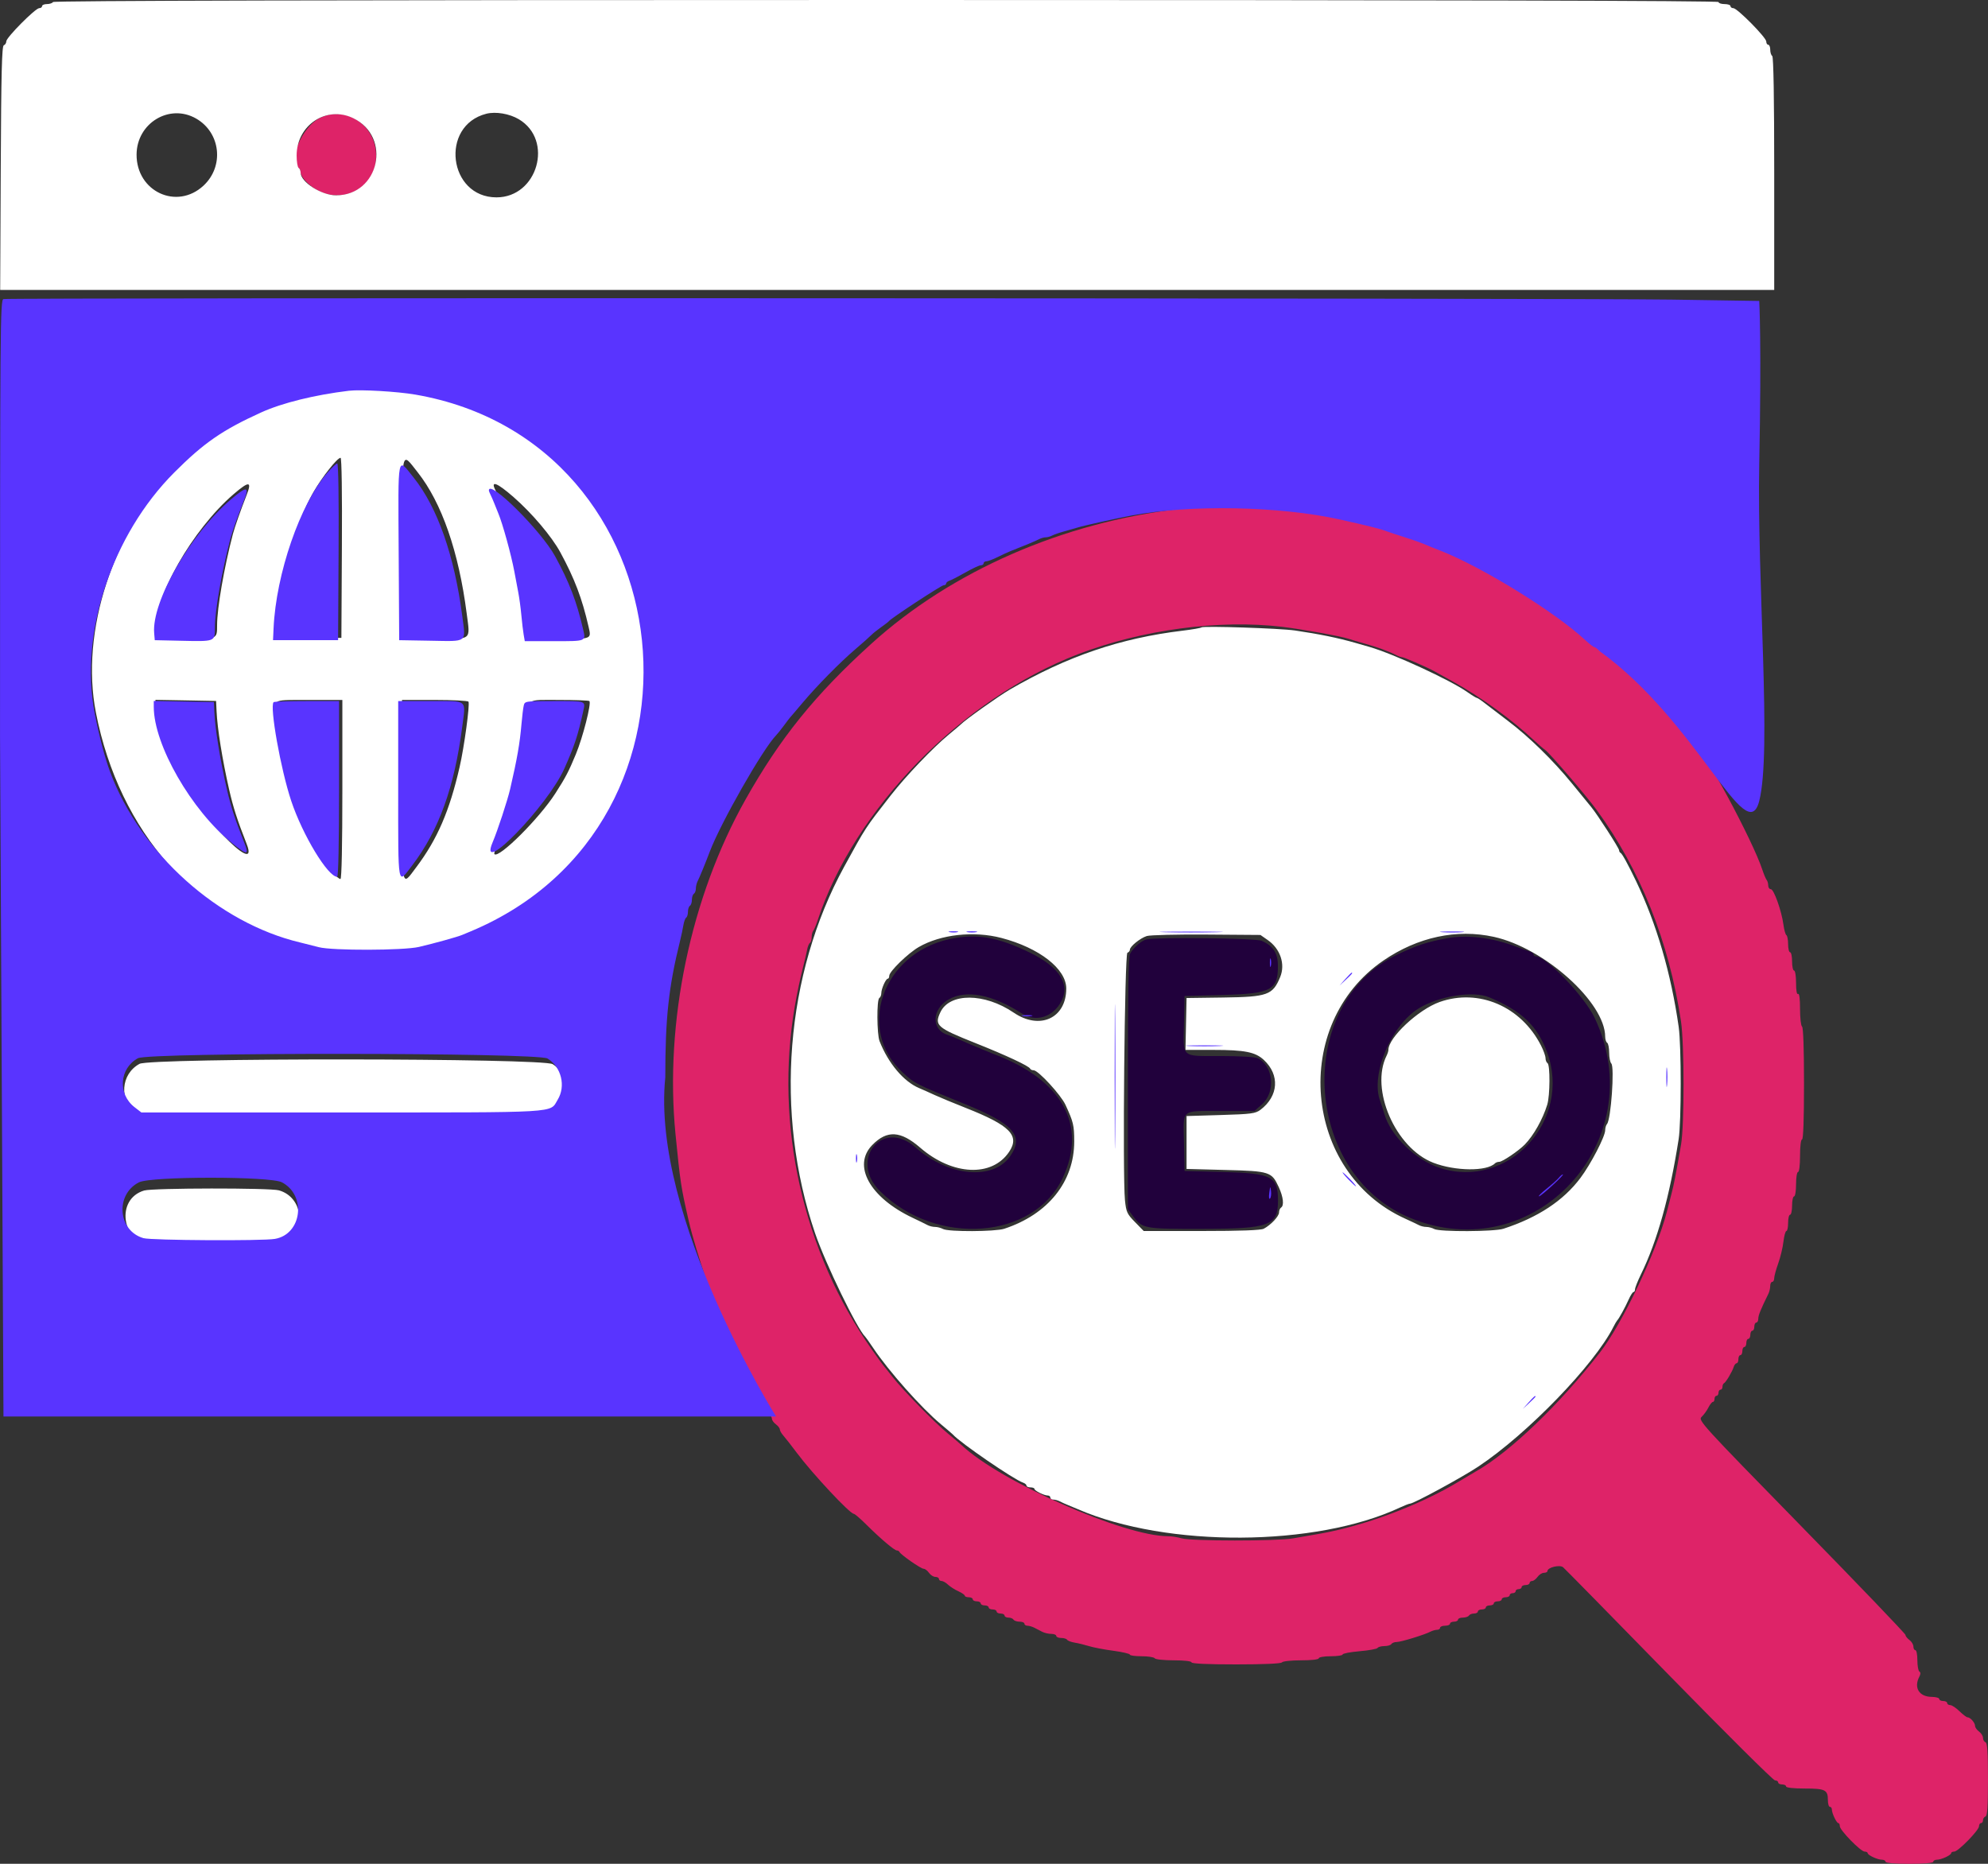
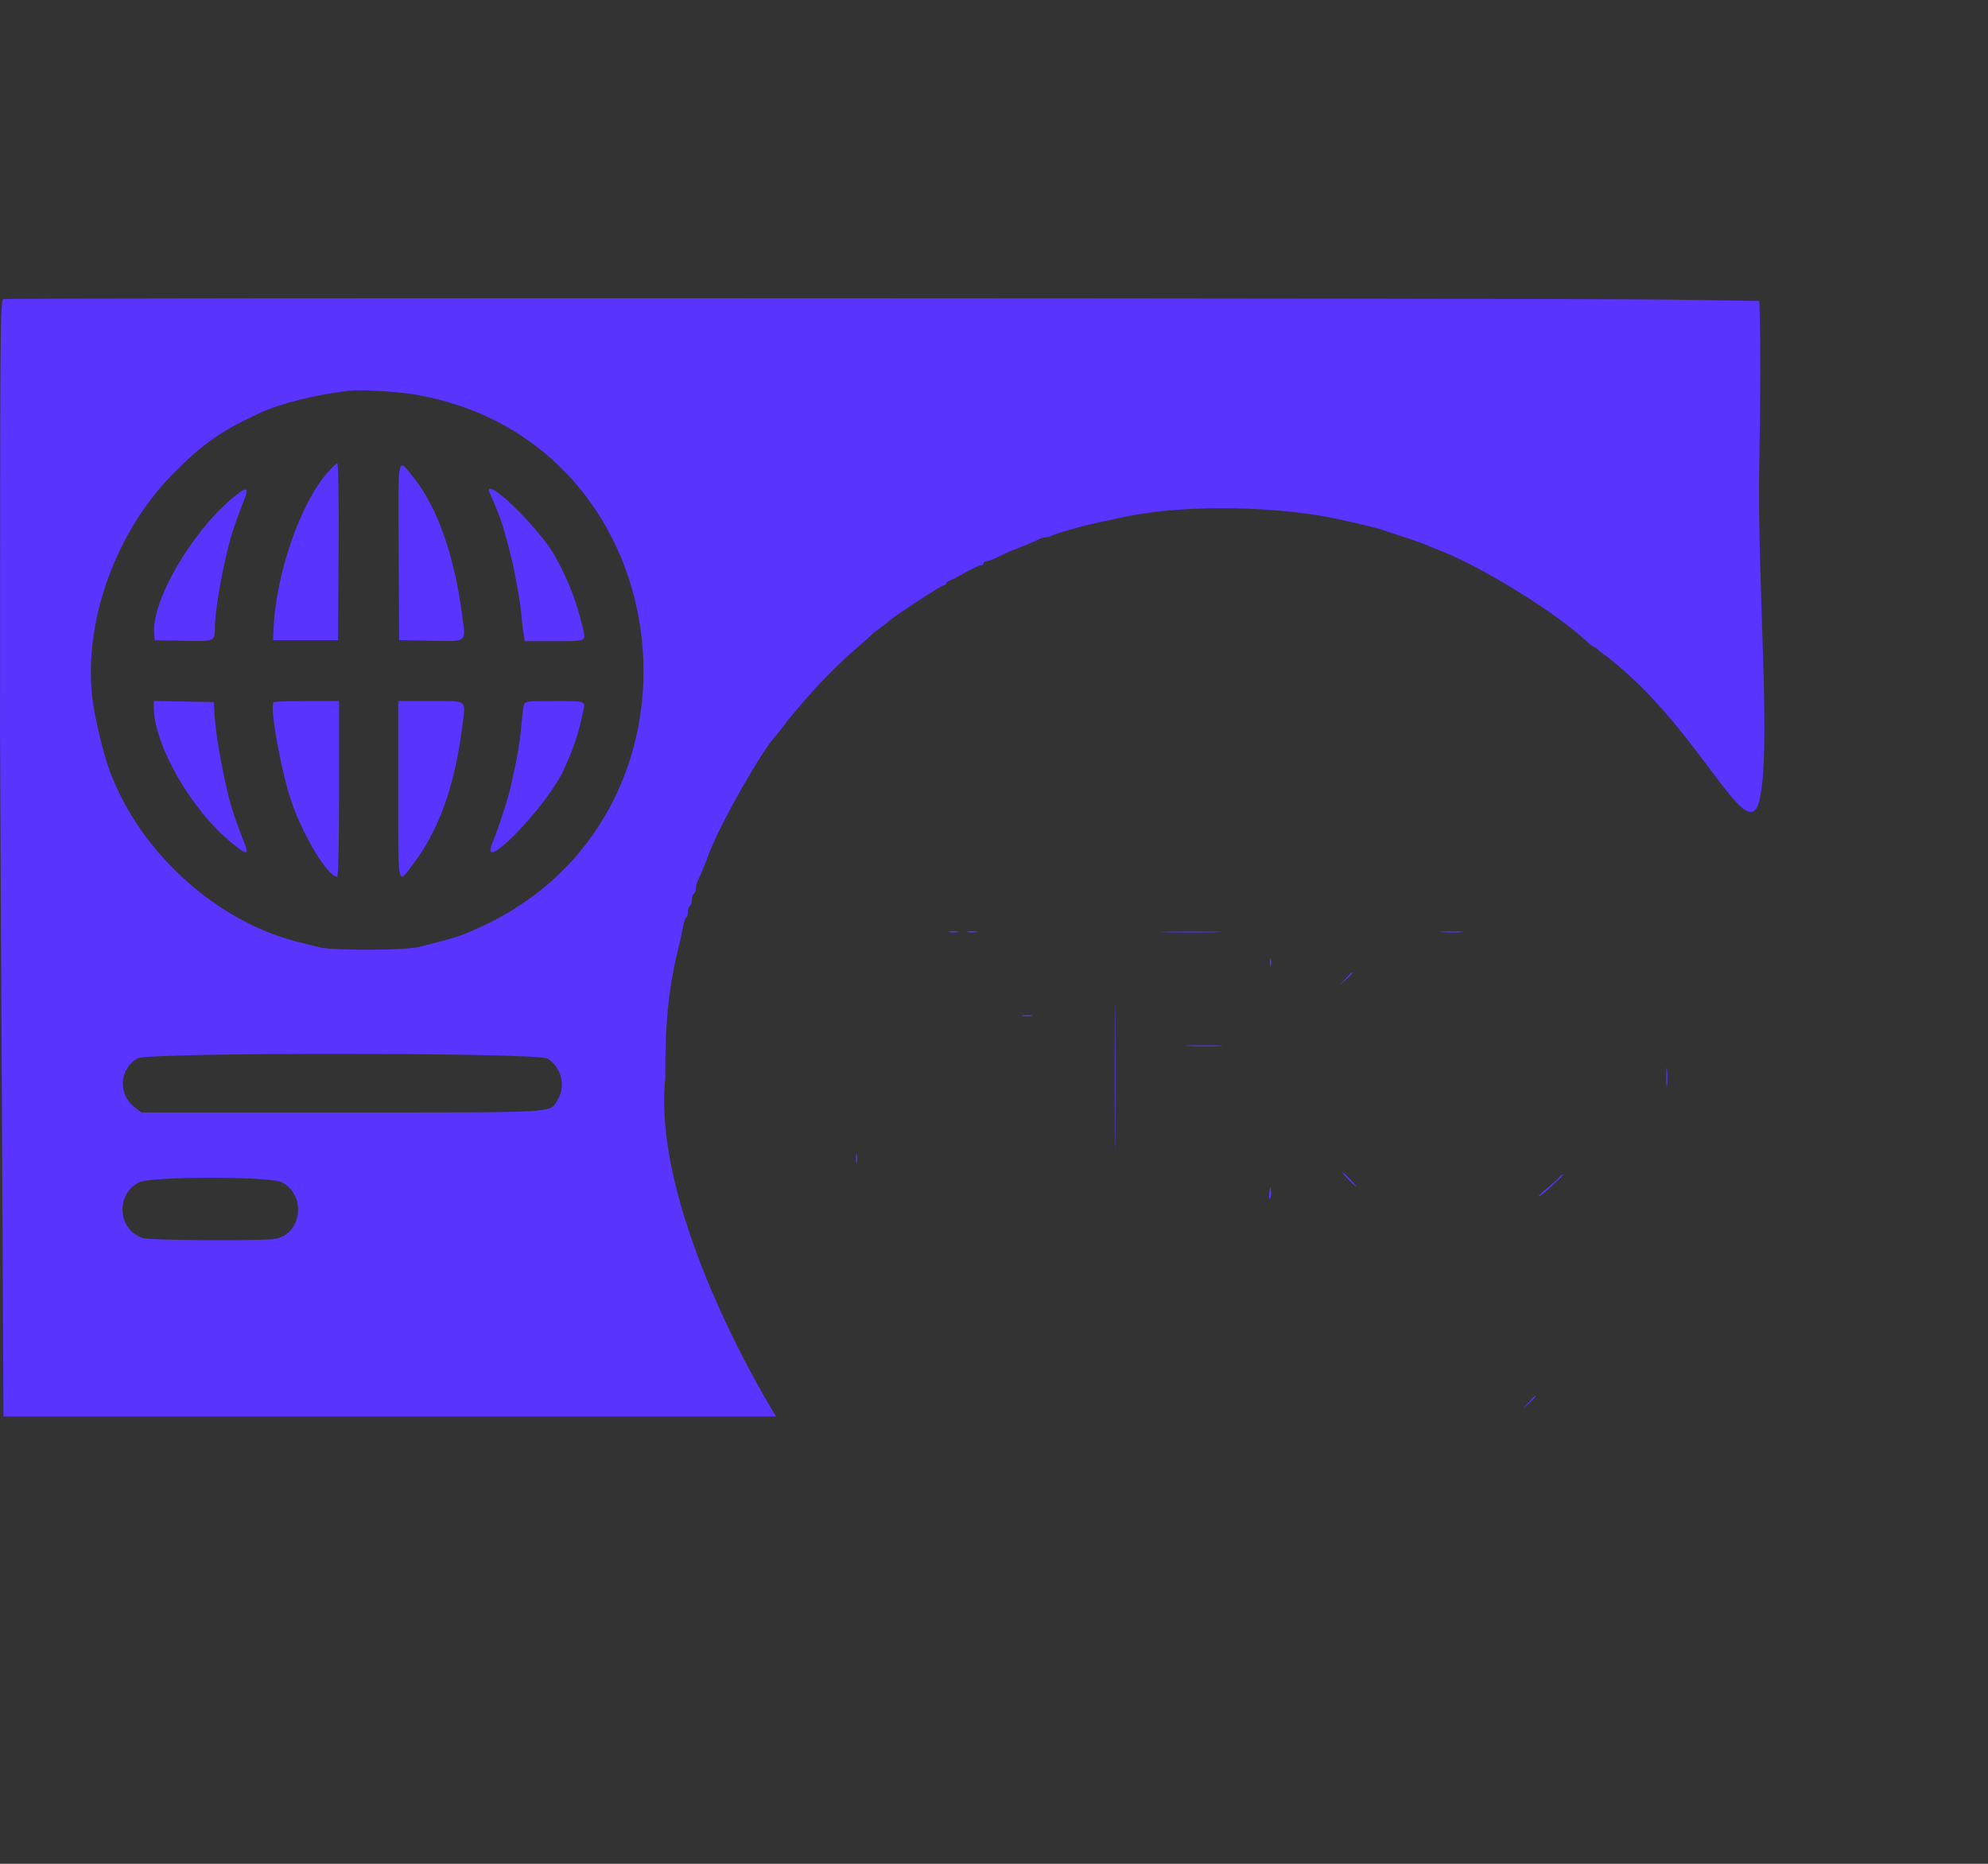
<svg xmlns="http://www.w3.org/2000/svg" width="80" height="75" viewBox="0 0 80 75" fill="none">
  <rect x="0" y="0" width="80" height="75" fill="#333333" stroke="none" />
-   <path fill-rule="evenodd" clip-rule="evenodd" d="M12.856 4.755C12.152 5.113 11.578 6.479 12.015 6.755C12.059 6.783 12.095 6.87 12.095 6.948C12.095 7.027 12.212 7.205 12.355 7.344C13.439 8.396 15.136 7.738 15.136 6.267C15.136 5.035 13.906 4.219 12.856 4.755ZM47.468 20.478C42.769 21.021 38.291 22.98 35.063 25.905C32.797 27.959 31.396 29.694 29.998 32.178C27.79 36.102 26.738 41.139 27.184 45.647C27.377 47.596 27.404 47.771 27.715 49.127C27.992 50.336 28.888 52.985 29.141 53.343C29.246 53.491 29.307 53.876 29.226 53.876C29.183 53.876 29.275 54.106 29.43 54.387C29.584 54.669 29.731 54.964 29.755 55.042C29.78 55.121 29.825 55.186 29.856 55.186C29.887 55.186 29.961 55.315 30.021 55.472C30.082 55.63 30.161 55.759 30.197 55.759C30.232 55.759 30.262 55.814 30.262 55.882C30.262 55.949 30.298 56.004 30.342 56.004C30.386 56.004 30.422 56.06 30.422 56.127C30.422 56.195 30.455 56.25 30.496 56.25C30.537 56.25 30.594 56.325 30.622 56.416C30.651 56.508 30.761 56.672 30.868 56.781C30.975 56.89 31.062 57.028 31.062 57.088C31.062 57.148 31.134 57.249 31.222 57.314C31.31 57.379 31.382 57.473 31.382 57.522C31.382 57.571 31.446 57.682 31.524 57.77C31.602 57.857 31.845 58.168 32.064 58.461C32.699 59.309 34.201 60.917 34.359 60.917C34.396 60.917 34.621 61.11 34.859 61.347C35.433 61.917 35.992 62.391 36.091 62.391C36.135 62.391 36.182 62.419 36.197 62.453C36.243 62.56 37.059 63.128 37.167 63.128C37.223 63.128 37.321 63.201 37.384 63.291C37.447 63.382 37.563 63.455 37.642 63.455C37.72 63.455 37.784 63.492 37.784 63.537C37.784 63.582 37.831 63.619 37.889 63.619C37.947 63.619 38.064 63.685 38.149 63.767C38.235 63.848 38.421 63.968 38.565 64.032C38.708 64.097 38.825 64.178 38.825 64.212C38.825 64.246 38.897 64.274 38.985 64.274C39.073 64.274 39.145 64.311 39.145 64.356C39.145 64.401 39.217 64.438 39.305 64.438C39.393 64.438 39.465 64.475 39.465 64.52C39.465 64.565 39.537 64.602 39.625 64.602C39.713 64.602 39.785 64.638 39.785 64.683C39.785 64.728 39.857 64.765 39.945 64.765C40.033 64.765 40.105 64.802 40.105 64.847C40.105 64.892 40.177 64.929 40.265 64.929C40.353 64.929 40.425 64.966 40.425 65.011C40.425 65.056 40.495 65.093 40.58 65.093C40.666 65.093 40.758 65.13 40.785 65.175C40.812 65.22 40.923 65.257 41.03 65.257C41.138 65.257 41.225 65.293 41.225 65.338C41.225 65.383 41.28 65.42 41.346 65.42C41.413 65.42 41.539 65.457 41.627 65.502C41.714 65.547 41.857 65.621 41.945 65.666C42.032 65.711 42.194 65.748 42.305 65.748C42.415 65.748 42.506 65.785 42.506 65.83C42.506 65.875 42.594 65.912 42.701 65.912C42.809 65.912 42.916 65.944 42.941 65.984C42.965 66.024 43.102 66.076 43.245 66.1C43.389 66.123 43.65 66.187 43.826 66.241C44.002 66.296 44.444 66.38 44.807 66.428C45.17 66.477 45.467 66.546 45.467 66.582C45.467 66.619 45.681 66.648 45.942 66.648C46.204 66.648 46.44 66.685 46.467 66.73C46.494 66.775 46.839 66.812 47.232 66.812C47.656 66.812 47.948 66.846 47.948 66.894C47.948 66.946 48.6 66.976 49.744 66.976C50.855 66.976 51.558 66.945 51.589 66.894C51.616 66.849 51.961 66.812 52.354 66.812C52.778 66.812 53.069 66.779 53.069 66.73C53.069 66.685 53.283 66.648 53.55 66.648C53.814 66.648 54.03 66.616 54.03 66.576C54.03 66.537 54.336 66.478 54.71 66.446C55.084 66.414 55.41 66.355 55.435 66.314C55.46 66.273 55.584 66.239 55.71 66.239C55.837 66.239 55.963 66.202 55.99 66.157C56.018 66.112 56.114 66.075 56.205 66.075C56.376 66.075 57.326 65.784 57.57 65.656C57.647 65.617 57.764 65.584 57.83 65.584C57.897 65.584 57.951 65.547 57.951 65.502C57.951 65.457 58.041 65.42 58.151 65.42C58.261 65.42 58.351 65.383 58.351 65.338C58.351 65.293 58.423 65.257 58.511 65.257C58.599 65.257 58.672 65.22 58.672 65.175C58.672 65.13 58.759 65.093 58.867 65.093C58.974 65.093 59.084 65.056 59.112 65.011C59.139 64.966 59.231 64.929 59.316 64.929C59.402 64.929 59.472 64.892 59.472 64.847C59.472 64.802 59.544 64.765 59.632 64.765C59.72 64.765 59.792 64.728 59.792 64.683C59.792 64.638 59.864 64.602 59.952 64.602C60.04 64.602 60.112 64.565 60.112 64.52C60.112 64.475 60.184 64.438 60.272 64.438C60.36 64.438 60.432 64.401 60.432 64.356C60.432 64.311 60.504 64.274 60.592 64.274C60.68 64.274 60.752 64.237 60.752 64.192C60.752 64.147 60.806 64.11 60.872 64.11C60.938 64.11 60.992 64.073 60.992 64.028C60.992 63.983 61.046 63.947 61.112 63.947C61.178 63.947 61.232 63.91 61.232 63.865C61.232 63.82 61.304 63.783 61.392 63.783C61.48 63.783 61.553 63.746 61.553 63.701C61.553 63.656 61.599 63.619 61.655 63.619C61.711 63.619 61.809 63.545 61.873 63.455C61.936 63.365 62.052 63.291 62.13 63.291C62.209 63.291 62.273 63.258 62.273 63.218C62.273 63.074 62.766 62.955 62.9 63.066C62.968 63.123 64.886 65.075 67.162 67.406C69.438 69.736 71.358 71.643 71.428 71.643C71.499 71.643 71.556 71.68 71.556 71.725C71.556 71.77 71.628 71.807 71.716 71.807C71.804 71.807 71.876 71.844 71.876 71.889C71.876 71.937 72.178 71.971 72.62 71.971C73.45 71.971 73.557 72.023 73.557 72.437C73.557 72.586 73.593 72.707 73.637 72.707C73.681 72.707 73.717 72.755 73.717 72.814C73.717 72.965 73.905 73.361 73.977 73.362C74.01 73.362 74.037 73.418 74.037 73.487C74.037 73.649 74.877 74.509 75.035 74.509C75.102 74.509 75.157 74.536 75.158 74.57C75.159 74.653 75.555 74.836 75.733 74.836C75.813 74.836 75.877 74.873 75.877 74.918C75.877 74.968 76.251 75 76.838 75C77.425 75 77.798 74.968 77.798 74.918C77.798 74.873 77.863 74.836 77.942 74.836C78.121 74.836 78.517 74.653 78.518 74.57C78.518 74.536 78.573 74.509 78.64 74.509C78.799 74.509 79.639 73.649 79.639 73.487C79.639 73.418 79.675 73.362 79.719 73.362C79.763 73.362 79.799 73.31 79.799 73.246C79.799 73.183 79.844 73.115 79.899 73.096C79.974 73.071 79.999 72.697 79.999 71.602C79.999 70.507 79.974 70.133 79.899 70.108C79.844 70.089 79.799 70.011 79.799 69.935C79.799 69.859 79.727 69.743 79.639 69.678C79.551 69.613 79.479 69.51 79.479 69.449C79.479 69.323 79.287 69.105 79.176 69.105C79.136 69.105 78.989 68.994 78.851 68.859C78.713 68.724 78.546 68.614 78.479 68.614C78.413 68.614 78.358 68.577 78.358 68.532C78.358 68.487 78.286 68.45 78.198 68.45C78.11 68.45 78.038 68.413 78.038 68.368C78.038 68.323 77.903 68.285 77.738 68.283C77.227 68.279 77.004 67.914 77.238 67.467C77.292 67.364 77.292 67.296 77.238 67.263C77.194 67.235 77.158 67.03 77.158 66.807C77.158 66.585 77.122 66.403 77.078 66.403C77.034 66.403 76.998 66.337 76.998 66.257C76.998 66.177 76.926 66.058 76.838 65.993C76.75 65.928 76.678 65.837 76.678 65.789C76.678 65.742 74.798 63.78 72.5 61.43C68.414 57.251 68.326 57.154 68.48 57.011C68.566 56.93 68.687 56.763 68.749 56.639C68.811 56.515 68.892 56.414 68.929 56.414C68.965 56.414 68.995 56.358 68.995 56.291C68.995 56.223 69.031 56.168 69.075 56.168C69.119 56.168 69.155 56.113 69.155 56.045C69.155 55.978 69.191 55.922 69.235 55.922C69.279 55.922 69.315 55.87 69.315 55.806C69.315 55.743 69.342 55.678 69.375 55.663C69.45 55.629 69.71 55.193 69.769 55.001C69.794 54.922 69.846 54.858 69.885 54.858C69.924 54.858 69.955 54.784 69.955 54.694C69.955 54.604 69.991 54.531 70.035 54.531C70.079 54.531 70.115 54.457 70.115 54.367C70.115 54.277 70.151 54.203 70.195 54.203C70.24 54.203 70.275 54.129 70.275 54.039C70.275 53.949 70.311 53.876 70.356 53.876C70.4 53.876 70.436 53.802 70.436 53.712C70.436 53.622 70.472 53.548 70.516 53.548C70.56 53.548 70.596 53.474 70.596 53.384C70.596 53.294 70.632 53.221 70.676 53.221C70.72 53.221 70.756 53.15 70.756 53.065C70.756 52.93 70.853 52.691 71.166 52.055C71.204 51.977 71.236 51.838 71.236 51.748C71.236 51.657 71.272 51.583 71.316 51.583C71.36 51.583 71.396 51.518 71.396 51.438C71.396 51.359 71.468 51.092 71.557 50.845C71.646 50.598 71.741 50.202 71.768 49.966C71.796 49.729 71.849 49.536 71.887 49.536C71.925 49.536 71.956 49.389 71.956 49.209C71.956 49.028 71.992 48.881 72.036 48.881C72.08 48.881 72.116 48.715 72.116 48.513C72.116 48.31 72.152 48.144 72.196 48.144C72.241 48.144 72.276 47.926 72.276 47.653C72.276 47.38 72.312 47.161 72.356 47.161C72.403 47.161 72.436 46.889 72.436 46.507C72.436 46.124 72.47 45.852 72.516 45.852C72.568 45.852 72.596 45.048 72.596 43.605C72.596 42.195 72.567 41.339 72.516 41.307C72.472 41.279 72.436 40.962 72.436 40.602C72.436 40.186 72.407 39.965 72.356 39.997C72.306 40.029 72.276 39.861 72.276 39.552C72.276 39.276 72.241 39.056 72.196 39.056C72.152 39.056 72.116 38.89 72.116 38.687C72.116 38.485 72.08 38.319 72.036 38.319C71.992 38.319 71.956 38.174 71.956 37.996C71.956 37.819 71.925 37.654 71.887 37.63C71.849 37.606 71.795 37.416 71.768 37.207C71.694 36.656 71.383 35.781 71.261 35.781C71.203 35.781 71.156 35.714 71.156 35.633C71.156 35.552 71.127 35.451 71.092 35.408C71.057 35.365 70.98 35.183 70.921 35.003C70.532 33.821 68.562 30.158 68.125 29.803C68.097 29.781 67.912 29.541 67.714 29.271C65.7 26.523 62.115 23.719 58.715 22.233C55.794 20.957 52.903 20.375 49.588 20.398C48.752 20.404 47.798 20.44 47.468 20.478ZM51.589 25.223C52.376 25.316 53.952 25.6 54.27 25.706C54.38 25.742 54.632 25.818 54.83 25.873C55.441 26.044 55.888 26.207 56.21 26.374C56.286 26.414 56.384 26.447 56.428 26.447C56.502 26.447 57.445 26.859 57.711 27.007C57.777 27.044 58.119 27.233 58.471 27.428C59.575 28.037 60.835 28.951 61.731 29.792C61.895 29.946 62.097 30.121 62.18 30.18C62.374 30.32 63.818 32.001 64.247 32.587C66.008 34.997 67.164 37.892 67.646 41.103C67.781 42.007 67.783 45.28 67.648 46.056C67.425 47.339 67.368 47.632 67.257 48.062C67.193 48.31 67.112 48.623 67.077 48.758C66.659 50.378 65.279 53.276 64.371 54.441C62.752 56.521 60.76 58.431 59.41 59.199C59.29 59.268 58.976 59.455 58.712 59.614C57.123 60.575 54.879 61.414 53.069 61.725C52.783 61.774 52.317 61.855 52.033 61.905C51.386 62.019 47.926 62.017 47.548 61.903C47.394 61.856 47.151 61.818 47.007 61.818C45.23 61.818 40.281 59.638 38.704 58.161C38.615 58.078 38.363 57.864 38.144 57.685C37.63 57.267 36.314 55.919 35.902 55.39C35.727 55.165 35.565 54.962 35.543 54.94C35.521 54.917 35.317 54.636 35.09 54.314C32.308 50.365 31.164 45.272 31.985 40.489C32.075 39.965 32.211 39.323 32.323 38.892C32.388 38.644 32.458 38.34 32.481 38.215C32.503 38.091 32.553 37.969 32.592 37.944C32.631 37.92 32.662 37.817 32.662 37.716C32.662 37.615 32.691 37.498 32.726 37.455C32.761 37.412 32.838 37.23 32.898 37.05C34.379 32.541 38.699 28.124 43.386 26.324C45.952 25.338 49.057 24.922 51.589 25.223Z" fill="#DE2368" />
-   <path fill-rule="evenodd" clip-rule="evenodd" d="M2.133 0.082C2.106 0.127 1.996 0.164 1.889 0.164C1.781 0.164 1.693 0.201 1.693 0.246C1.693 0.291 1.642 0.328 1.579 0.328C1.424 0.328 0.253 1.507 0.253 1.664C0.253 1.732 0.208 1.803 0.153 1.822C0.075 1.848 0.048 2.927 0.03 6.762L0.007 11.668H35.702H71.397V6.985C71.397 3.951 71.369 2.284 71.317 2.252C71.273 2.224 71.237 2.111 71.237 2.001C71.237 1.891 71.201 1.801 71.157 1.801C71.113 1.801 71.077 1.742 71.077 1.67C71.077 1.509 69.91 0.328 69.751 0.328C69.688 0.328 69.637 0.291 69.637 0.246C69.637 0.201 69.529 0.164 69.397 0.164C69.265 0.164 69.157 0.127 69.157 0.082C69.157 0.027 57.941 0 35.67 0C13.432 0 2.166 0.027 2.133 0.082ZM20.878 4.798C22.292 5.637 21.634 7.942 19.98 7.942C18.043 7.942 17.691 5.059 19.568 4.578C19.947 4.481 20.5 4.574 20.878 4.798ZM7.895 4.772C8.883 5.342 9.028 6.695 8.185 7.474C7.114 8.463 5.492 7.709 5.496 6.223C5.5 4.952 6.822 4.153 7.895 4.772ZM14.211 4.754C15.779 5.509 15.259 7.86 13.524 7.86C12.936 7.86 12.097 7.324 12.097 6.948C12.097 6.87 12.061 6.783 12.017 6.755C11.973 6.727 11.937 6.505 11.937 6.261C11.937 5.033 13.137 4.238 14.211 4.754ZM14.178 15.442C12.787 15.611 11.467 15.94 10.616 16.33C9.044 17.051 8.286 17.58 7.089 18.791C4.547 21.362 3.222 25.415 3.859 28.674C4.8 33.492 7.955 37.046 12.197 38.064C12.406 38.114 12.748 38.201 12.957 38.257C13.498 38.402 16.389 38.395 17.019 38.247C17.637 38.102 18.574 37.839 18.779 37.753C18.867 37.716 19.029 37.648 19.139 37.601C27.341 34.123 28.697 23.027 21.58 17.62C19.655 16.157 16.335 15.181 14.178 15.442ZM13.758 22.046L13.738 25.669H12.417H11.097L11.119 25.177C11.193 23.534 11.868 21.101 12.607 19.814C12.966 19.189 13.571 18.422 13.705 18.422C13.75 18.422 13.771 19.864 13.758 22.046ZM16.81 19.008C17.776 20.23 18.46 22.2 18.78 24.684C18.923 25.792 19.017 25.718 17.493 25.691L16.218 25.669L16.198 22.048C16.174 17.947 16.133 18.152 16.81 19.008ZM9.925 19.917C9.682 20.536 9.445 21.209 9.371 21.493C9.017 22.843 8.737 24.461 8.736 25.155C8.736 25.733 8.757 25.724 7.335 25.692L6.295 25.669L6.271 25.381C6.164 24.084 7.746 21.306 9.4 19.886C10.025 19.349 10.145 19.357 9.925 19.917ZM20.668 20.004C21.41 20.653 22.205 21.592 22.55 22.229C23.122 23.285 23.424 24.079 23.684 25.216C23.8 25.722 23.83 25.71 22.505 25.71H21.318L21.272 25.444C21.247 25.297 21.205 24.938 21.178 24.645C21.152 24.352 21.096 23.929 21.053 23.704C21.01 23.478 20.938 23.092 20.892 22.844C20.764 22.156 20.42 20.895 20.243 20.469C20.197 20.357 20.123 20.173 20.08 20.06C20.037 19.948 19.969 19.791 19.93 19.713C19.734 19.318 20.004 19.425 20.668 20.004ZM48.347 25.247C48.324 25.272 47.982 25.331 47.587 25.379C45.075 25.682 42.951 26.407 40.638 27.748C40.19 28.008 38.832 28.973 38.666 29.149C38.644 29.172 38.428 29.355 38.186 29.555C37.538 30.089 36.458 31.221 35.839 32.014C34.807 33.337 34.848 33.274 33.969 34.88C31.602 39.206 31.158 44.8 32.797 49.618C33.217 50.849 34.495 53.487 34.821 53.794C34.845 53.816 34.988 54.019 35.139 54.244C35.765 55.178 37.084 56.664 37.866 57.314C38.108 57.516 38.324 57.701 38.346 57.726C38.624 58.046 40.801 59.539 41.167 59.661C41.244 59.687 41.307 59.74 41.307 59.78C41.307 59.82 41.379 59.853 41.467 59.853C41.555 59.853 41.627 59.88 41.628 59.914C41.629 59.987 42.016 60.18 42.163 60.18C42.221 60.18 42.267 60.217 42.267 60.262C42.267 60.307 42.322 60.344 42.388 60.344C42.455 60.344 42.572 60.376 42.648 60.416C42.725 60.456 42.878 60.525 42.988 60.569C43.098 60.613 43.278 60.688 43.388 60.736C46.97 62.282 52.951 62.25 56.331 60.666C56.518 60.579 56.701 60.508 56.738 60.508C56.885 60.508 58.815 59.462 59.478 59.023C61.454 57.714 64.162 54.916 64.928 53.392C64.987 53.275 65.053 53.161 65.075 53.139C65.15 53.063 65.399 52.609 65.537 52.299C65.612 52.13 65.701 51.992 65.734 51.992C65.768 51.992 65.796 51.942 65.796 51.881C65.796 51.82 65.902 51.553 66.031 51.287C66.692 49.937 67.19 48.151 67.551 45.842C67.661 45.145 67.661 42.088 67.553 41.323C67.246 39.17 66.664 37.178 65.836 35.453C65.514 34.782 65.276 34.348 65.215 34.321C65.182 34.305 65.155 34.258 65.155 34.215C65.155 34.132 64.281 32.776 64.035 32.477C63.956 32.38 63.604 31.951 63.255 31.523C62.498 30.596 61.523 29.643 60.684 29.01C60.349 28.757 59.941 28.445 59.778 28.317C59.616 28.189 59.46 28.084 59.432 28.084C59.405 28.084 59.231 27.978 59.046 27.848C58.36 27.364 56.073 26.31 55.112 26.033C54.98 25.996 54.728 25.923 54.552 25.872C53.845 25.669 53.079 25.512 52.111 25.371C51.509 25.283 48.41 25.181 48.347 25.247ZM8.715 28.616C8.747 29.321 8.945 30.557 9.22 31.769C9.385 32.492 9.546 32.993 9.925 33.959C10.499 35.419 7.794 32.586 7.023 30.919C6.598 30 6.255 28.877 6.255 28.405V28.162L7.475 28.184L8.696 28.207L8.715 28.616ZM13.777 31.769C13.777 33.987 13.748 35.371 13.701 35.371C13.588 35.371 13.166 34.899 12.824 34.389C11.965 33.109 11.296 30.865 11.109 28.64C11.067 28.135 10.977 28.166 12.47 28.166H13.777V31.769ZM18.852 28.236C18.914 28.339 18.681 30.061 18.495 30.868C18.09 32.634 17.596 33.775 16.754 34.894C16.144 35.705 16.178 35.891 16.178 31.807V28.166H17.494C18.218 28.166 18.829 28.198 18.852 28.236ZM23.718 28.211C23.805 28.299 23.453 29.679 23.171 30.356C22.883 31.051 22.76 31.285 22.346 31.93C21.7 32.935 20.075 34.555 19.896 34.371C19.874 34.349 19.925 34.163 20.011 33.959C20.215 33.473 20.618 32.234 20.724 31.769C21.008 30.528 21.116 29.899 21.184 29.108C21.271 28.073 21.142 28.166 22.496 28.166C23.144 28.166 23.694 28.186 23.718 28.211ZM40.297 37.743C41.823 38.142 42.908 38.988 42.908 39.778C42.908 40.975 41.844 41.463 40.793 40.749C39.617 39.95 38.21 39.944 37.841 40.736C37.595 41.264 37.698 41.354 39.26 41.977C40.495 42.469 41.41 42.897 41.454 43.003C41.468 43.039 41.532 43.068 41.595 43.068C41.78 43.068 42.692 44.058 42.877 44.46C43.195 45.147 43.228 45.285 43.228 45.934C43.228 47.553 42.175 48.866 40.411 49.446C40.049 49.565 38.163 49.573 37.95 49.456C37.865 49.41 37.721 49.372 37.63 49.372C37.538 49.372 37.401 49.339 37.325 49.298C37.248 49.256 36.979 49.125 36.726 49.005C35.004 48.19 34.291 46.904 35.102 46.075C35.695 45.469 36.239 45.499 37.028 46.181C38.329 47.307 39.925 47.38 40.612 46.345C41.045 45.695 40.642 45.286 38.884 44.591C38.385 44.394 37.816 44.158 37.621 44.068C37.425 43.977 37.14 43.85 36.986 43.785C36.364 43.522 35.745 42.788 35.395 41.897C35.284 41.614 35.276 40.23 35.385 40.161C35.429 40.133 35.465 40.046 35.465 39.968C35.465 39.789 35.645 39.385 35.725 39.384C35.758 39.383 35.785 39.33 35.785 39.265C35.785 39.093 36.541 38.358 36.975 38.108C37.858 37.599 39.188 37.453 40.297 37.743ZM51.016 37.828C51.521 38.179 51.729 38.795 51.518 39.312C51.219 40.041 51.011 40.116 49.23 40.141L47.749 40.161L47.727 41.205L47.705 42.249H48.838C50.088 42.249 50.517 42.334 50.858 42.651C51.508 43.256 51.451 44.105 50.725 44.657C50.522 44.81 50.358 44.832 49.124 44.869L47.749 44.91V45.974V47.039L49.314 47.08C51.097 47.126 51.175 47.152 51.459 47.769C51.643 48.169 51.681 48.512 51.551 48.594C51.507 48.622 51.471 48.71 51.471 48.789C51.471 48.943 51.141 49.294 50.856 49.444C50.738 49.506 49.917 49.536 48.353 49.536H46.025L45.674 49.177C45.354 48.85 45.319 48.773 45.27 48.297C45.17 47.302 45.257 38.377 45.368 38.339C45.423 38.32 45.468 38.266 45.468 38.219C45.468 38.086 45.881 37.751 46.149 37.666C46.281 37.625 47.364 37.598 48.556 37.607L50.722 37.623L51.016 37.828ZM60.114 37.699C62.149 38.145 64.595 40.341 64.595 41.721C64.595 41.826 64.631 41.934 64.675 41.962C64.719 41.99 64.755 42.169 64.755 42.36C64.755 42.551 64.794 42.747 64.841 42.795C64.978 42.936 64.827 45.062 64.667 45.233C64.628 45.276 64.595 45.388 64.595 45.481C64.595 45.731 64.016 46.848 63.596 47.405C62.909 48.319 61.889 48.991 60.501 49.445C60.137 49.565 57.931 49.574 57.717 49.457C57.633 49.41 57.488 49.372 57.397 49.372C57.305 49.372 57.168 49.339 57.092 49.297C57.015 49.256 56.774 49.142 56.557 49.044C52.43 47.184 51.922 41.217 55.672 38.651C57.051 37.707 58.619 37.371 60.114 37.699ZM57.929 40.322C57.078 40.624 55.872 41.751 55.872 42.245C55.872 42.294 55.84 42.397 55.801 42.475C55.123 43.825 56.152 46.194 57.673 46.787C58.556 47.131 59.838 47.143 60.163 46.811C60.195 46.779 60.271 46.752 60.333 46.752C60.459 46.752 61.109 46.312 61.357 46.059C61.713 45.695 62.078 45.049 62.263 44.454C62.376 44.093 62.384 42.85 62.274 42.781C62.23 42.753 62.194 42.662 62.194 42.579C62.194 42.496 62.113 42.269 62.014 42.075C61.211 40.496 59.504 39.764 57.929 40.322ZM5.614 42.81C4.857 43.222 4.783 44.278 5.474 44.817L5.75 45.033H13.889C22.869 45.033 22.32 45.065 22.653 44.513C22.992 43.951 22.803 43.172 22.241 42.822C21.847 42.576 6.064 42.565 5.614 42.81ZM5.8 47.907C4.645 48.249 4.885 49.995 6.108 50.15C6.935 50.254 11.237 50.162 11.455 50.035C12.343 49.519 12.199 48.176 11.225 47.9C10.863 47.797 6.151 47.803 5.8 47.907Z" fill="white" />
-   <path fill-rule="evenodd" clip-rule="evenodd" d="M38.184 37.796C35.5 38.395 34.448 41.433 36.327 43.159C36.812 43.605 36.844 43.621 38.825 44.426C40.795 45.227 41.218 45.712 40.653 46.524C39.965 47.512 38.168 47.347 36.844 46.173C35.508 44.989 34.143 46.677 35.417 47.937C37.682 50.175 41.617 49.881 42.772 47.386C43.757 45.258 42.742 43.446 39.985 42.413C39.897 42.38 39.717 42.306 39.585 42.249C39.453 42.192 39.273 42.117 39.185 42.082C39.097 42.048 38.862 41.947 38.664 41.858C38.466 41.77 38.224 41.672 38.126 41.641C37.472 41.433 37.495 40.608 38.167 40.222C38.879 39.812 39.929 40.014 41.131 40.789C41.648 41.123 42.29 40.959 42.647 40.401C43.117 39.668 42.688 38.936 41.433 38.328C40.125 37.695 39.268 37.554 38.184 37.796ZM58.231 37.755C57.44 37.9 56.989 38.048 56.227 38.414C52.082 40.404 52.412 47.212 56.74 49.005C61.741 51.077 66.511 45.912 64.171 40.959C63.763 40.096 62.217 38.483 61.798 38.483C61.751 38.483 61.712 38.45 61.712 38.41C61.712 38.37 61.65 38.318 61.572 38.295C61.495 38.271 61.218 38.171 60.955 38.073C60.021 37.725 59.029 37.609 58.231 37.755ZM46.143 37.801C45.942 37.842 45.604 38.134 45.479 38.375C45.412 38.505 45.387 39.938 45.387 43.607V48.661L45.591 48.935C45.97 49.443 46.033 49.455 48.404 49.45C51.089 49.445 51.429 49.318 51.429 48.314C51.429 47.342 51.183 47.213 49.228 47.161L47.668 47.121L47.645 45.981C47.618 44.596 47.486 44.708 49.155 44.706L50.482 44.705L50.788 44.435C51.345 43.942 51.241 42.877 50.606 42.581C50.501 42.532 49.86 42.495 49.114 42.495C47.508 42.495 47.616 42.592 47.645 41.173L47.668 40.079L49.188 40.038C51.169 39.985 51.434 39.843 51.425 38.84C51.42 38.348 51.226 38.056 50.771 37.858C50.527 37.752 46.623 37.704 46.143 37.801ZM59.928 40.132C61.221 40.67 61.86 41.274 62.253 42.331C63.277 45.088 60.688 47.888 57.94 46.997C56.964 46.68 55.963 45.707 55.709 44.828C55.656 44.648 55.581 44.416 55.542 44.312C55.138 43.253 55.982 41.243 57.115 40.563C57.934 40.073 59.288 39.865 59.928 40.132Z" fill="#21013C" />
  <path fill-rule="evenodd" clip-rule="evenodd" d="M0.14 12.035C0.008 12.07 0.001 12.975 0.001 29.624L0.14 57H12.831C25.688 57 31.23 57 31.23 57C31.23 57 26.197 48.981 26.772 43.358C26.772 40.958 26.905 39.726 27.368 37.854C27.418 37.655 27.477 37.375 27.5 37.231C27.524 37.087 27.575 36.949 27.614 36.925C27.652 36.9 27.684 36.794 27.684 36.689C27.684 36.584 27.72 36.475 27.764 36.448C27.807 36.421 27.843 36.312 27.843 36.207C27.843 36.102 27.878 35.993 27.922 35.966C27.966 35.938 28.002 35.846 28.002 35.759C28.002 35.673 28.033 35.539 28.072 35.463C28.162 35.282 28.377 34.761 28.559 34.278C29.001 33.112 30.698 30.134 31.23 29.591C31.288 29.532 31.433 29.351 31.552 29.189C31.671 29.027 31.786 28.877 31.808 28.854C31.831 28.832 32.045 28.581 32.285 28.295C32.87 27.599 33.796 26.658 34.426 26.12C34.71 25.878 34.995 25.624 35.061 25.556C35.127 25.488 35.305 25.345 35.458 25.238C35.61 25.132 35.753 25.021 35.775 24.992C35.866 24.872 37.88 23.551 37.973 23.551C38.029 23.551 38.075 23.519 38.075 23.48C38.075 23.441 38.138 23.389 38.214 23.364C38.291 23.34 38.579 23.191 38.855 23.034C39.131 22.876 39.408 22.747 39.47 22.747C39.532 22.747 39.582 22.711 39.582 22.667C39.582 22.623 39.633 22.587 39.694 22.587C39.755 22.587 39.96 22.509 40.15 22.415C40.34 22.32 40.575 22.211 40.673 22.174C41.155 21.987 41.666 21.774 41.822 21.693C41.898 21.654 42.014 21.622 42.081 21.622C42.148 21.622 42.264 21.59 42.34 21.55C42.416 21.51 42.638 21.434 42.835 21.38C43.031 21.326 43.281 21.255 43.39 21.221C43.622 21.148 44.903 20.864 45.532 20.745C47.893 20.297 51.498 20.366 53.92 20.905C55.074 21.161 55.538 21.279 55.804 21.38C55.891 21.413 56.212 21.52 56.517 21.616C56.823 21.712 57.162 21.831 57.271 21.878C57.38 21.926 57.55 21.997 57.648 22.035C57.746 22.073 57.907 22.137 58.005 22.175C59.692 22.846 62.598 24.645 63.792 25.757C63.961 25.914 64.127 26.042 64.163 26.042C64.198 26.042 64.291 26.114 64.37 26.203C68.307 29.037 70.289 34.222 70.795 32.229C71.302 30.236 70.701 23.472 70.795 18.649C70.89 13.826 70.795 12.11 70.795 12.11L67.266 12.056C63.355 11.996 0.361 11.977 0.14 12.035ZM16.714 15.879C27.699 17.775 29.296 33.131 18.959 37.471C18.85 37.517 18.689 37.584 18.602 37.62C18.398 37.705 17.47 37.962 16.857 38.105C16.233 38.25 13.367 38.257 12.831 38.115C12.624 38.06 12.285 37.975 12.078 37.925C8.783 37.143 5.655 34.337 4.432 31.064C4.224 30.509 3.998 29.65 3.813 28.71C3.182 25.511 4.495 21.534 7.015 19.011C8.201 17.822 8.953 17.303 10.511 16.596C11.354 16.213 12.663 15.89 14.041 15.724C14.513 15.668 15.982 15.753 16.714 15.879ZM13.166 19.031C12.08 20.277 11.108 23.09 11.009 25.279L10.987 25.761H12.296H13.605L13.625 22.205C13.638 20.064 13.617 18.649 13.572 18.649C13.532 18.649 13.349 18.821 13.166 19.031ZM16.043 22.207L16.064 25.761L17.327 25.783C18.837 25.809 18.744 25.881 18.603 24.794C18.285 22.357 17.607 20.423 16.65 19.224C15.979 18.384 16.02 18.182 16.043 22.207ZM9.306 20.085C7.666 21.479 6.098 24.205 6.204 25.478L6.228 25.761L7.259 25.784C8.668 25.816 8.647 25.824 8.647 25.257C8.648 24.576 8.926 22.988 9.276 21.663C9.35 21.384 9.585 20.723 9.826 20.116C10.044 19.566 9.924 19.559 9.306 20.085ZM19.673 19.735C19.673 19.758 19.704 19.839 19.743 19.916C19.781 19.993 19.848 20.146 19.891 20.256C19.934 20.367 20.007 20.548 20.053 20.658C20.228 21.076 20.569 22.314 20.696 22.988C20.741 23.232 20.813 23.611 20.855 23.832C20.898 24.053 20.954 24.469 20.98 24.756C21.006 25.044 21.048 25.396 21.073 25.54L21.118 25.801H22.294C23.608 25.801 23.578 25.813 23.464 25.317C23.205 24.201 22.906 23.422 22.339 22.385C21.776 21.355 19.673 19.265 19.673 19.735ZM6.188 28.447C6.188 29.971 7.702 32.607 9.333 33.925C9.956 34.429 10.035 34.424 9.826 33.897C9.45 32.949 9.29 32.457 9.127 31.747C8.855 30.558 8.658 29.345 8.626 28.654L8.607 28.252L7.398 28.23L6.188 28.207V28.447ZM11.01 28.255C10.844 28.424 11.295 30.958 11.719 32.229C12.177 33.603 13.194 35.283 13.569 35.283C13.615 35.283 13.644 33.925 13.644 31.747V28.212H12.349C11.636 28.212 11.034 28.231 11.01 28.255ZM16.024 31.785C16.024 35.793 15.99 35.61 16.594 34.815C17.659 33.414 18.285 31.68 18.598 29.265C18.746 28.118 18.859 28.212 17.328 28.212H16.024V31.785ZM21.076 28.392C21.052 28.492 21.012 28.826 20.985 29.136C20.919 29.913 20.811 30.53 20.53 31.747C20.424 32.204 20.025 33.42 19.823 33.897C19.21 35.345 22.044 32.428 22.712 30.924C23.124 29.995 23.254 29.601 23.466 28.637C23.564 28.192 23.62 28.212 22.286 28.212C21.14 28.212 21.117 28.215 21.076 28.392ZM38.215 37.509C38.314 37.529 38.456 37.528 38.532 37.508C38.608 37.487 38.527 37.472 38.353 37.473C38.178 37.474 38.116 37.49 38.215 37.509ZM38.928 37.509C39.026 37.528 39.187 37.528 39.285 37.509C39.383 37.49 39.303 37.474 39.106 37.474C38.91 37.474 38.83 37.49 38.928 37.509ZM46.895 37.512C47.449 37.526 48.377 37.526 48.957 37.512C49.538 37.499 49.085 37.487 47.951 37.487C46.816 37.487 46.341 37.499 46.895 37.512ZM58.047 37.512C58.278 37.528 58.635 37.528 58.84 37.511C59.046 37.495 58.858 37.481 58.421 37.482C57.985 37.482 57.817 37.495 58.047 37.512ZM51.102 38.738C51.102 38.893 51.119 38.956 51.139 38.879C51.159 38.801 51.159 38.675 51.139 38.597C51.119 38.52 51.102 38.583 51.102 38.738ZM44.855 43.318C44.855 45.904 44.865 46.961 44.877 45.669C44.889 44.376 44.889 42.261 44.877 40.968C44.865 39.675 44.855 40.733 44.855 43.318ZM54.133 39.401L53.9 39.662L54.158 39.426C54.398 39.206 54.452 39.14 54.391 39.14C54.377 39.14 54.261 39.257 54.133 39.401ZM41.149 40.884C41.247 40.903 41.408 40.903 41.506 40.884C41.604 40.865 41.524 40.849 41.328 40.849C41.131 40.849 41.051 40.865 41.149 40.884ZM47.852 42.092C48.19 42.107 48.743 42.107 49.081 42.092C49.419 42.077 49.143 42.065 48.466 42.065C47.79 42.065 47.514 42.077 47.852 42.092ZM22.033 42.595C22.59 42.939 22.778 43.703 22.441 44.255C22.111 44.797 22.656 44.765 13.755 44.765H5.688L5.414 44.553C4.73 44.024 4.803 42.988 5.552 42.583C5.999 42.342 21.642 42.353 22.033 42.595ZM67.055 43.358C67.055 43.712 67.069 43.847 67.086 43.658C67.103 43.469 67.102 43.179 67.085 43.015C67.068 42.85 67.055 43.005 67.055 43.358ZM34.445 46.613C34.445 46.767 34.461 46.831 34.481 46.754C34.501 46.676 34.501 46.55 34.481 46.472C34.461 46.395 34.445 46.458 34.445 46.613ZM54.257 47.457C54.405 47.611 54.544 47.738 54.566 47.738C54.587 47.738 54.484 47.611 54.336 47.457C54.188 47.302 54.049 47.175 54.027 47.175C54.006 47.175 54.109 47.302 54.257 47.457ZM62.734 47.389C62.674 47.463 62.453 47.662 62.241 47.831C62.03 48.001 61.891 48.14 61.931 48.14C62.014 48.14 62.97 47.265 62.893 47.259C62.865 47.257 62.794 47.316 62.734 47.389ZM5.593 47.577C4.624 48.068 4.743 49.533 5.776 49.824C6.097 49.914 10.547 49.94 11.059 49.854C12.15 49.671 12.345 48.094 11.34 47.575C10.866 47.33 6.078 47.331 5.593 47.577ZM51.078 47.999C51.054 48.172 51.066 48.27 51.106 48.23C51.145 48.191 51.163 48.055 51.147 47.928C51.121 47.716 51.116 47.721 51.078 47.999ZM61.51 56.436L61.277 56.697L61.535 56.461C61.676 56.332 61.792 56.214 61.792 56.2C61.792 56.138 61.727 56.193 61.51 56.436Z" fill="#5934FF" />
</svg>